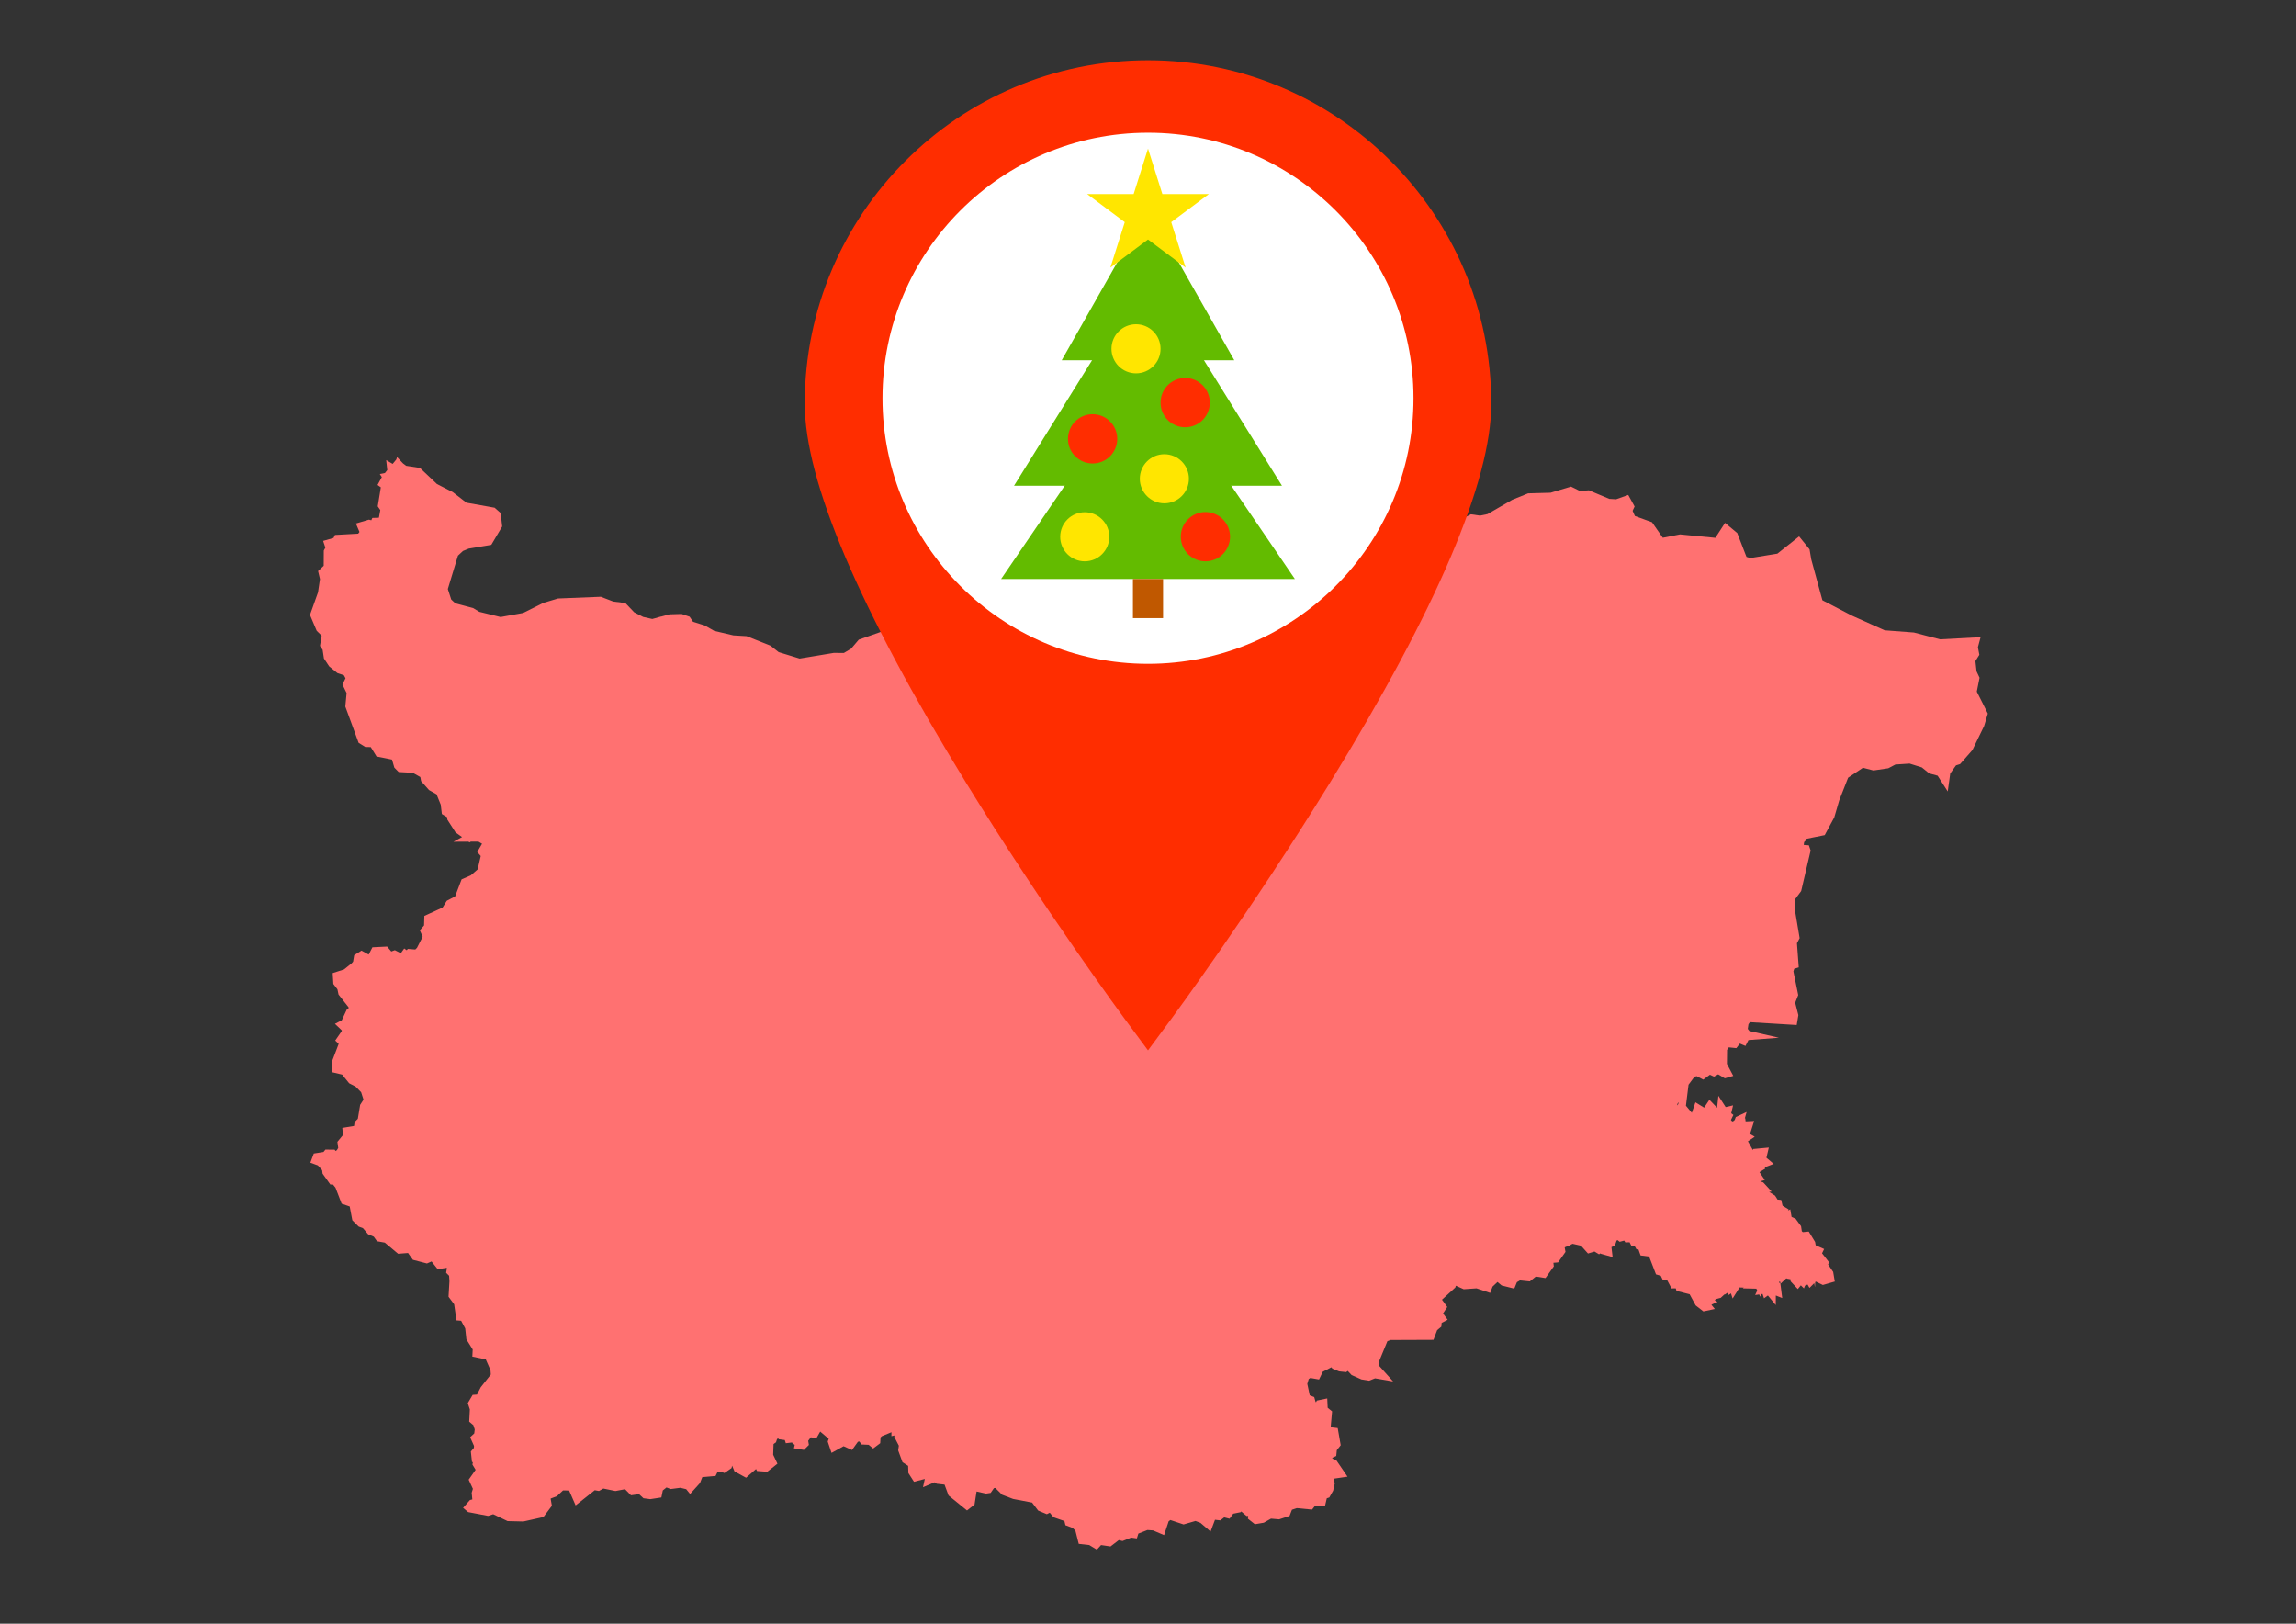
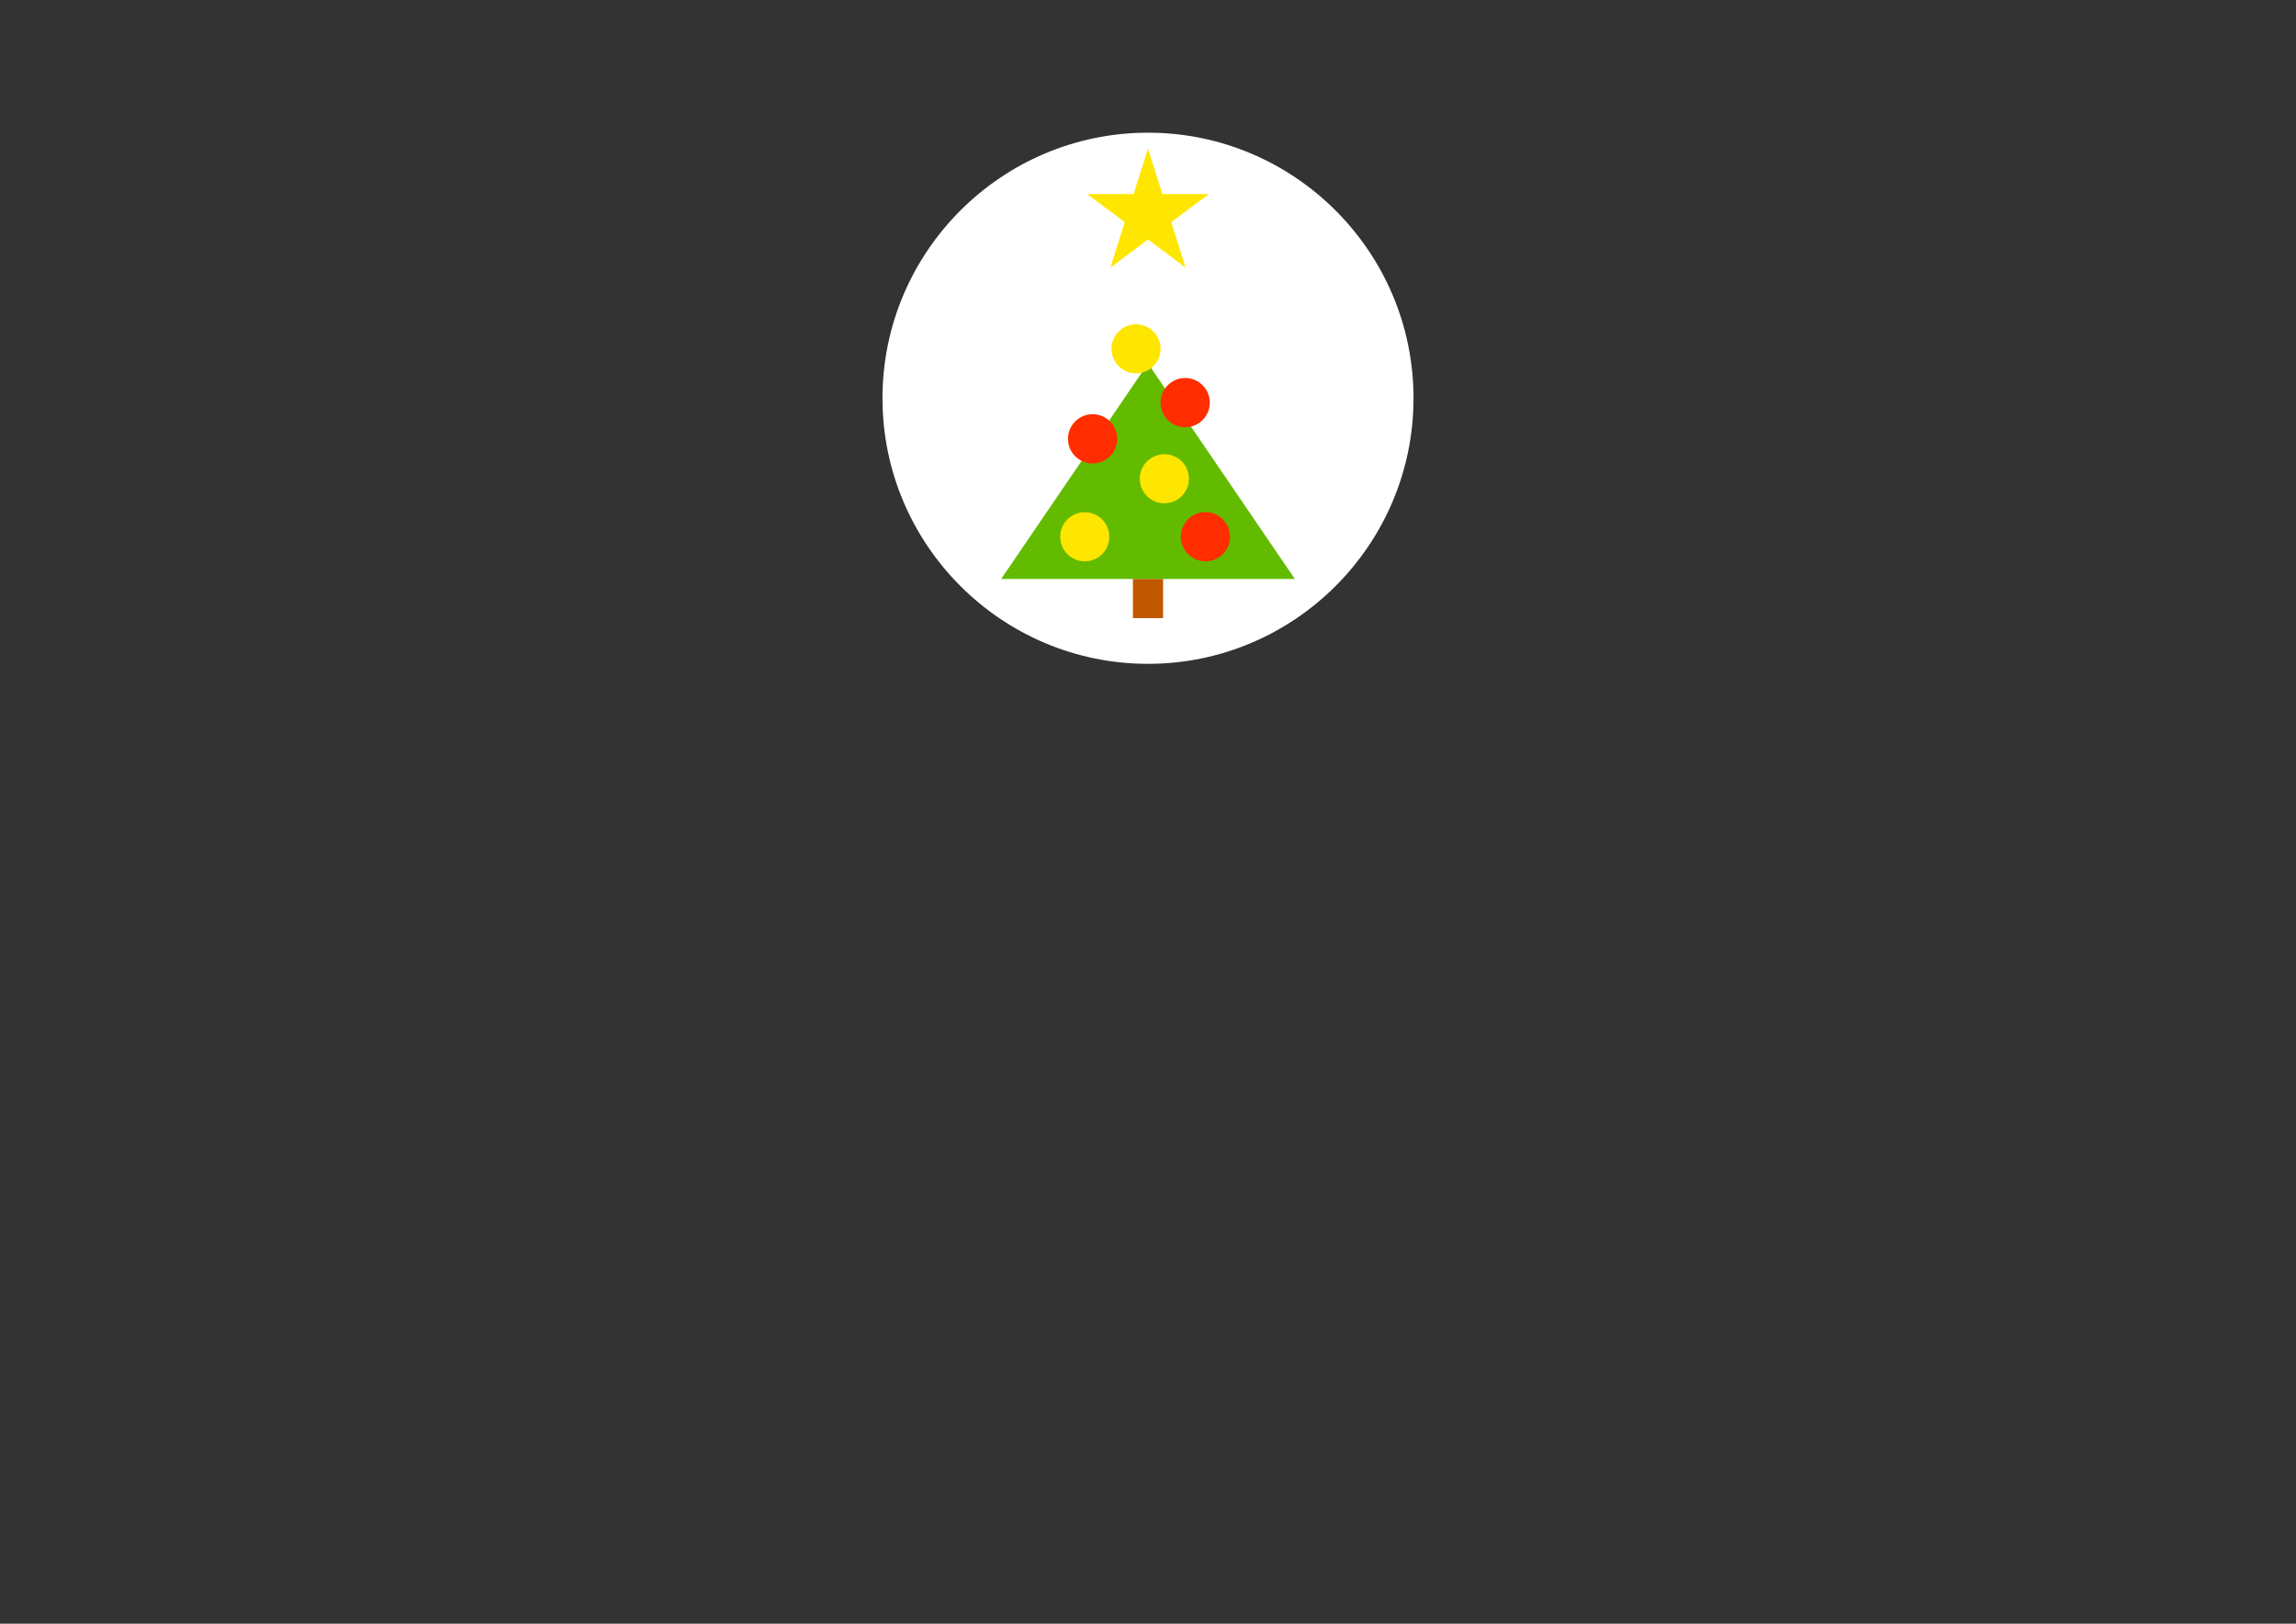
<svg xmlns="http://www.w3.org/2000/svg" version="1.1" id="Vrstva_1" x="0px" y="0px" width="841.889px" height="595.281px" viewBox="0 0 841.889 595.281" enable-background="new 0 0 841.889 595.281" xml:space="preserve">
  <rect x="0" y="0" width="841.889" height="595.281" fill="#333333" stroke="none" />
-   <path fill="#FF7171" d="M724.849,253.554l1.008-5.082l-1.104-2.35l-0.416-3.754l1.443-2.306l-0.524-2.781l0.984-3.687l-14.84,0.799  l-9.625-2.505l-10.704-0.811l-11.921-5.335l-10.918-5.677l-4.087-14.973l-0.624-3.696l-3.831-4.742l-7.969,6.321l-9.923,1.612  l-1.398-0.422l-0.363-0.903l-3.029-7.842l-4.479-3.731l-3.554,5.484l-12.949-1.253l-6.315,1.226l-3.964-5.688l-6.272-2.283  l-0.839-1.911l0.413-0.885l0.321-0.69l-2.333-4.236l-4.444,1.587l-2.52-0.147l-7.458-3.141l-3.291,0.255l-3.26-1.608l-7.505,2.242  l-8.243,0.232l-5.828,2.371l-9.049,5.23l-2.717,0.559l-3.381-0.48l-3.599,1.831l-5.4,1.399l-6.252-0.381l-9.001,2.483l-5.869-1.15  l-5.218,1.434l-2.711,0.722l-10.082,5.425l-5.198,0.01l-4.566,2.818l-2.873,3.229l-2.322,4.991l-10.062,6.18l-7.425,11.354  l-2.441,2.388l-4.004,1.792l-2.819,4.97l-4.418,2.36l-6.993,0.231l-9.908,6.014l-7.236,0.129l-3.958,1.979l-5.49,1.207l-3.034-0.9  l-6.267-5.343l0.901-0.562l-2.673-0.948l-0.625-0.533l-0.317,0.198l-7.336-2.604l-4.766,0.546l-2.116,1.262l-1.305,0.125  l-3.707-0.898l-5.713-4.758l-4.438-0.388l-3.159,0.537l-1.147,1.226l-3.216,1.357l-7.931-0.549l-5.055,3.179l-1.473,0.278  l-3.635-1.708l-6.095-5.901l-12.399-2.979l-11.1,3.912l-2.813,3.298l-2.664,1.587l-3.661-0.037l-12.551,2.084l-7.684-2.364  l-3.001-2.372l-8.748-3.48l-4.835-0.288l-7.023-1.641l-3.571-2.023l-4.211-1.311l-1.268-1.881l-2.936-1l-4.418,0.133l-3.139,0.845  l0.005-0.042l-2.142,0.617l-0.974,0.262l-0.002,0.019l-0.054,0.016l-3.377-0.763l-3.286-1.696l-3.213-3.372l-4.507-0.585  l-4.513-1.737l-0.311,0.012l-15.369,0.618l-5.456,1.631l-7.354,3.682l-8.265,1.485l-7.805-1.909l-2.247-1.372l-6.541-1.74l-1.51-1.4  l-1.245-3.851l3.707-12.224l1.854-1.727l2.091-0.854l8.283-1.387l3.989-6.73l-0.537-4.914l-2.219-1.963l-10.342-1.849l-5.02-3.881  l-5.79-2.956l-6.243-5.915l-5.058-0.773l-1.136-0.863l-0.416-0.441l-1.787-1.895l-0.259,0.869l-1.348,1.633l-2.366-1.392  l0.391,3.662l-0.579,0.729l-0.275,0.349l-1.889,0.357l0.747,1.136l-1.565,2.889l1.204,0.863l-1.131,6.971l0.938,1.375l-0.51,2.772  l0.024,0.022l-2.444,0.082l-0.374,0.858l-0.456-0.121l-0.406-0.107l-4.778,1.414l1.301,3.1l-0.479,0.624l-8.505,0.471l-0.532,1.1  l-3.81,1.084l0.818,2.47l-0.4,0.739l-0.179,0.332l-0.029,5.58l-2.062,1.932l0.692,2.945l-0.716,4.861l-2.947,8.281l2.454,5.802  l1.822,1.797l-0.602,3.75l0.961,1.432l0.479,3.165l1.939,2.927l2.999,2.436l2.378,0.799l0.601,1.103l-1.121,2.302l1.516,3.119  l-0.463,4.97l4.874,13.292l2.44,1.522l2.014,0.034l2.111,3.435l5.678,1.149l0.852,2.939l1.581,1.615l5.194,0.293l2.746,1.542  l0.304,1.521l2.887,3.25l2.762,1.565l1.539,3.801l0.415,3.43l1.915,1.151l0.054,0.533l0.036,0.355l3.019,4.715l2.381,1.702  l-3.158,1.709l5.508-0.03l0.367,0.263l0.493-0.268l2.785-0.016l1.333,0.778l-1.755,3.021l1.281,1.482l-1.138,4.902l-2.512,2.182  l-3.377,1.481l-2.371,6.247l-3.058,1.605l-1.537,2.474l-6.686,3.07l-0.104,3.486l-1.55,1.792l1.034,2.355l-2.083,4.069l-0.62,0.609  l-2.742-0.218l-0.403,0.495l-0.922-0.65l-1.245,1.733l-2.188-1.114l-1.304,0.481l-1.512-1.803l-0.745,0.037l-4.662,0.233  l-1.375,2.667l-2.621-1.451l-2.693,1.671l-0.401,2.379l-0.554,0.633l-2.743,2.204l-4.182,1.353l0.235,3.976l1.502,1.975l0.401,1.912  l3.684,4.686l-0.081,0.662l-0.554,0.094l-1.865,4.01l-0.626,0.324l-1.87,0.969l2.496,2.373l0.015,0.256l-2.406,3.486l1.263,1.229  l-2.305,6.066l-0.229,4.295l3.8,0.9l2.575,3.184l2.396,1.246l1.994,2.035l0.874,2.717l-1.234,1.916l-0.844,5.107l-1.2,1.223  l-0.182,1.406l-4.316,0.729l0.258,2.596l-2.063,2.506l0.307,2.227l-0.481,0.801l-0.468,0.324l-0.371-0.479l-3.366-0.035  l-0.714,0.873l-3.559,0.559l-1.258,3.354l2.757,1.012l1.563,1.748l0.119,0.891l0.049,0.369l2.844,3.994h0.963l0.935,1.164  l2.246,5.863l2.958,1.023l0.955,5.053l2.331,2.318l1.565,0.578l1.894,2.236l2.079,0.895l1.181,1.654l2.869,0.52l4.875,4.088  l3.635-0.289l1.782,2.5l5.16,1.348l1.682-0.736l2.28,2.857l3.14-0.518l0.221,0.082l-0.299,1.723l1.091,1.09l0.128,2.004  l-0.336,5.691l2.061,2.773l0.855,5.898l1.705,0.139l1.499,2.813l0.425,3.98l2.313,3.725l-0.13,2.621l4.937,1.033l1.719,3.932  l0.125,1.602l-3.687,4.664l-1.383,2.691l-1.593,0.113l-1.783,3.035l0.754,2.287l-0.234,4.492l1.521,1.283l0.5,1.561l-0.169,1.463  l-1.509,1.412l1.415,3.18l-0.046,0.723l-1.113,1.332l0.409,3.783l0.329,0.152l-0.052,0.275l-0.107,0.566l1.17,1.926l-2.542,3.623  l1.542,3.346l-0.442,1.461l0.241,2.43l-0.415,0.104l-0.46,0.111l-2.513,2.869l1.854,1.557l7.325,1.395l1.855-0.611l5.286,2.52  l5.793,0.143l7.352-1.643l3.093-4.123l-0.452-2.555l0.055-0.102l2.229-0.848l2.262-2.125l2.229,0.041l2.385,5.453l7.02-5.566  l1,0.188l0.528,0.098l1.617-0.893l4.437,0.906l3.52-0.664l2.168,2.229l2.968-0.416l1.618,1.5l2.505,0.33l4.058-0.621l0.521-2.574  l1.362-1.09l1.52,0.586l3.573-0.463l2.136,0.516l0.32,0.396l1.104,1.363l3.618-4.004l0.861-2.182l4.861-0.434l0.677-1.354  l1.068-0.27l0.789,0.283l0.726,0.262l2.598-1.791l0.202-0.904l0.895,2.119l4.239,2.313l3.653-3.201l0.344,0.727l3.785,0.275  l3.714-2.945l-1.566-3.287l0.133-3.912l0.901-0.641l0.389-1.219l0.473-0.211l0.125,0.297l2.245,0.307l0.369,1.164l2.318-0.285  l0.055,0.248l0.898,0.627l-0.294,1.27l3.665,0.582l1.816-1.814l-0.251-1.531l0.953-1.273l1.069,0.152l1.008,0.146l1.381-2.412  l0.049-0.029l-0.026,0.074l3.089,2.611l-0.189,0.531l-0.176,0.488l1.401,4.16l4.417-2.449l3.083,1.387l2.17-3.025l0.519-0.104  l0.414,0.545l0.425,0.559l2.578,0.119l1.646,1.365l2.592-1.949l0.125-2.125l0.483-0.455l3.516-1.447l-0.025,1.436l1.244-0.271  l-0.234,0.438l1.723,3.338l-0.245,1.719l1.58,4.313l2.075,1.355l0.087,2.623l2.06,3.215l3.964-1.035l-0.662,3.018l4.289-1.795  l0.385,0.283l0.322,0.238l2.901,0.33l1.474,3.979l6.769,5.494l2.756-2.166l0.744-4.783l3.462,0.775l1.069-0.162l0.641-0.098  l1.198-1.738l0.509-0.072l2.493,2.482l4.021,1.541l6.956,1.328l2.235,2.932l3.182,1.334l1.076-0.549l1.371,1.664l3.69,1.287  l0.324,0.16l0.167,0.701l0.184,0.775l2.625,0.99l1.032,0.998l1.229,4.855l3.845,0.428l2.798,1.695l1.552-1.689l3.452,0.518  l3.039-2.336l0.903,0.23l0.472,0.119l3.164-1.252l0.828,0.113l1.26,0.178l0.554-1.777l3.324-1.303l2.07,0.146l4.028,1.725  l1.681-5.078l0.64-0.459l4.828,1.615l4.359-1.271l1.835,0.691l3.704,3.184l1.625-4.314l1.949,0.219l1.435-1.098l0.968,0.244  l0.976,0.244l1.354-1.836l2.772-0.564l0.145-0.268l1.968,1.674l0.609-0.027l-0.021,0.217l-0.08,0.814l2.547,2.012l3.275-0.557  l2.645-1.49l2.973,0.258l3.813-1.246l0.893-2.275l1.782-0.596l5.581,0.537l1.066-1.336l3.662,0.127l0.676-2.932l0.353-0.111  l0.563-0.178l1.411-2.484l0.62-2.754l-0.436-1.313l0.281-0.377l4.809-0.711l-4.084-5.984l-1.427-0.623l-0.095-0.291l1.474-0.705  l0.211-2.096l1.424-1.813l-1.098-6.305l-2.581-0.293l0.521-5.826l-1.619-1.311l-0.159-3.432l-3.809,0.785l-0.271,0.564l-0.179-0.035  l-0.521-1.816l-1.646-0.646l-0.886-4.215l0.526-1.76l0.61-0.379l3.164,0.559l1.367-2.834l3.175-1.648l0.11,0.154l0.255,0.354  l2.458,0.992l2.617,0.277l0.533-0.451l1.439,1.529l3.584,1.604l2.842,0.457l2.162-0.857l6.623,1.137l-5.339-5.971l0.025-0.988  l3.226-7.818l1.126-0.418l15.767-0.064l1.335-3.539l1.543-1.293l0.104-1.361l0.676-0.354l1.541-0.809l-1.696-2.32l1.549-2.377  l-1.938-2.66l4.877-4.457l0.212-0.672l2.875,1.299l4.7-0.326l5.004,1.674l0.879-2.313l1.813-1.699l1.515,1.281l4.63,1.162  l0.968-2.369l1.125-0.65l3.614,0.373l2.202-1.789l3.537,0.563l3.057-4.293l-0.161-1.313l1.038-0.09l0.697-0.059l2.705-3.848  l-0.301-1.645l0.647-0.293l1.629-0.33l-0.224-0.301l0.875-0.395l3.056,0.693l2.568,2.863l2.388-0.723l1.639,1.008l0.634-0.338  l0.08,0.164l4.29,1.209l-0.43-3.67l0.644-0.27l0.625-0.266l0.615-1.848l0.354-0.176l0.188,0.148l0.589,0.469l1.664-0.439  l0.411,0.664l1.563-0.047l0.232,0.469l0.379,0.762l1.205,0.096l0.187,0.328l0.563,0.984l0.633-0.156l0.833,2.348l3.137,0.412  l2.514,6.525l1.77,0.529l0.363,0.76l0.423,0.887l1.537-0.053l1.61,3.025l1.549-0.025l0.031,0.113l0.237,0.83l4.813,1.221  l2.212,4.086l2.827,2.203l4.19-0.891l-1.222-1.529l0.067-0.092l2.169-0.971l-1.019-0.572l0.317-0.426l1.858-0.498l1.394-1.275  l0.06,0.092l1.084-0.703l0.381,0.861l0.835-0.607l0.612,1.881l2.545-4.053l0.887,0.029l0.63,0.021l-0.296,0.291l4.922,0.107  l0.14,0.281l0.197,0.406l-0.771,1.641l1.473-0.211l0.396,0.805l0.493-0.932l0.354-0.051l0.548,1.586l1.414-1.029l0.252,0.307  l2.63,3.205l0.024-3.506l2.344,0.928l-0.704-5.535l-0.479-0.07l0.196-0.502l0.25,0.188l0.187,0.607l0.281-0.262l0.053,0.039  l0.055-0.141l1.686-1.574l0.197,0.156l1.31,0.215l0.015,0.227l0.034,0.535l2.644,2.834l1.104-1.365l1.134,1.117l0.403-1.018  l0.927-0.393l0.71,1.24l1.729-1.752l0.269,1.482l0.085-1.84l0.221-0.223l2.591,1.254l4.379-1.26l-0.597-3.533l-1.864-2.752  l0.381-0.74l-2.593-3.338l0.078-0.158l0.686-1.402l-3.094-1.363l-0.224-1.234l-2.313-3.803l-2.18,0.209l-0.373-0.32l-0.281-1.873  l-1.979-2.701l-1.495-0.689l-0.128-0.752l-0.341-2.01l-0.837,0.426l0.229-0.402l-2.231-1.373l-0.248-1.061l-0.249-1.064  l-1.328-0.109l-0.928-1.451l-2.171-1.385l0.913-0.123l-3.065-3.346l-1.119-0.395l1.682-0.488l-1.927-2.855v-0.043l2.089-1.275  l-0.191-0.463l0.933-0.359l2.357-0.904l-2.662-2.268l0.874-3.727l-5.702,0.533l-0.139,0.395l-1.811-3.217l2.485-1.678l-2.28-1.326  l0.709-0.143l1.369-4.293l-3.141,0.131l-0.126-1.109l-0.148-0.018l0.644-2.307l-3.967,1.854l-0.394,1.078l-0.643,0.529l-0.328-0.066  l-0.42-0.451l0.367-0.756l0.545-1.115l-0.8-0.598l0.129-0.555l0.544-2.342l-2.707,0.623l-0.379-0.586l-2.291-3.547l-0.479,4.377  l-2.823-2.932l-1.929,2.9l-3.182-1.965l-1.335,3.852l-2.153-2.6l0.953-7.697l2.167-2.932l0.831-0.209l2.404,1.273l2.427-1.795  l0.823,0.379l0.686,0.314l1.536-0.838l2.434,1.463l3.088-0.895l-2.32-4.402l0.051-5.117l0.623-0.939l2.773,0.291l1.297-1.67  l0.77,0.322l1.286,0.541l1.1-2.16l11.165-0.854l-10.825-2.461l-0.597-0.783l0.255-1.701l0.522-0.756l17.175,1.041l0.603-3.637  l-1.167-4.524l1.114-2.82l-1.768-8.682l0.296-0.948l0.53-0.166l1.137-0.355l-0.657-8.851l0.977-1.867l-1.652-9.865l-0.009-4.399  l2.219-2.99l3.479-14.871l-0.329-0.966l-0.321-0.945l-1.876-0.13l0.13-1.038l0.618-0.632l-0.35-0.129l0.767-0.499l6.519-1.303  l3.5-6.5l1.823-6.242l3.256-8.306l5.441-3.645l3.843,0.988l5.443-0.801l2.597-1.372l5.22-0.349l4.499,1.41l2.714,2.199l3.068,0.832  l3.707,5.773l0.917-6.589l2.116-2.972l1.5-0.475l4.521-5.146l4.291-8.833l1.354-4.534L724.849,253.554z M615.604,404.073  l-0.438,1.16l-0.127-0.127l0.016-0.416l0.524-0.629L615.604,404.073z" />
  <g>
-     <path fill="#FF2D00" d="M546.809,147.956c0,28.39-19.911,75.181-59.183,139.061c-28.716,46.711-57.843,86.125-58.134,86.521   l-8.549,11.549l-8.548-11.549c-0.291-0.396-29.418-39.811-58.134-86.521c-39.271-63.88-59.183-110.671-59.183-139.061   C295.078,78.557,351.537,22.09,420.944,22.09S546.809,78.557,546.809,147.956z" />
    <path fill="#FFFFFF" d="M518.301,146.004c0,53.688-43.67,97.367-97.358,97.367s-97.357-43.68-97.357-97.367   c0-53.679,43.671-97.358,97.357-97.358C474.63,48.646,518.301,92.325,518.301,146.004L518.301,146.004z" />
    <g>
      <path fill="#63BB00" d="M420.945,133.266l53.86,79H367.083L420.945,133.266z" />
-       <path fill="#63BB00" d="M420.945,99.076l49.126,79h-98.253L420.945,99.076L420.945,99.076z" />
-       <path fill="#63BB00" d="M420.945,76.296l31.643,55.78h-63.286L420.945,76.296L420.945,76.296z" />
      <circle fill="#FFE600" cx="397.752" cy="196.791" r="9" />
      <circle fill="#FFE600" cx="426.943" cy="175.522" r="9" />
      <circle fill="#FFE600" cx="416.548" cy="127.874" r="9" />
      <circle fill="#FF2D00" cx="441.999" cy="196.759" r="9.033" />
      <circle fill="#FF2D00" cx="400.634" cy="160.886" r="9.033" />
      <circle fill="#FF2D00" cx="434.58" cy="147.608" r="9.033" />
      <path fill="#FFE600" d="M420.945,54.481l5.268,16.665h17.05l-13.794,10.3l5.27,16.664l-13.793-10.3l-13.794,10.3l5.27-16.664    l-13.794-10.3h17.05L420.945,54.481z" />
      <rect x="415.417" y="212.266" fill="#C05800" width="11.054" height="14.353" />
    </g>
  </g>
</svg>